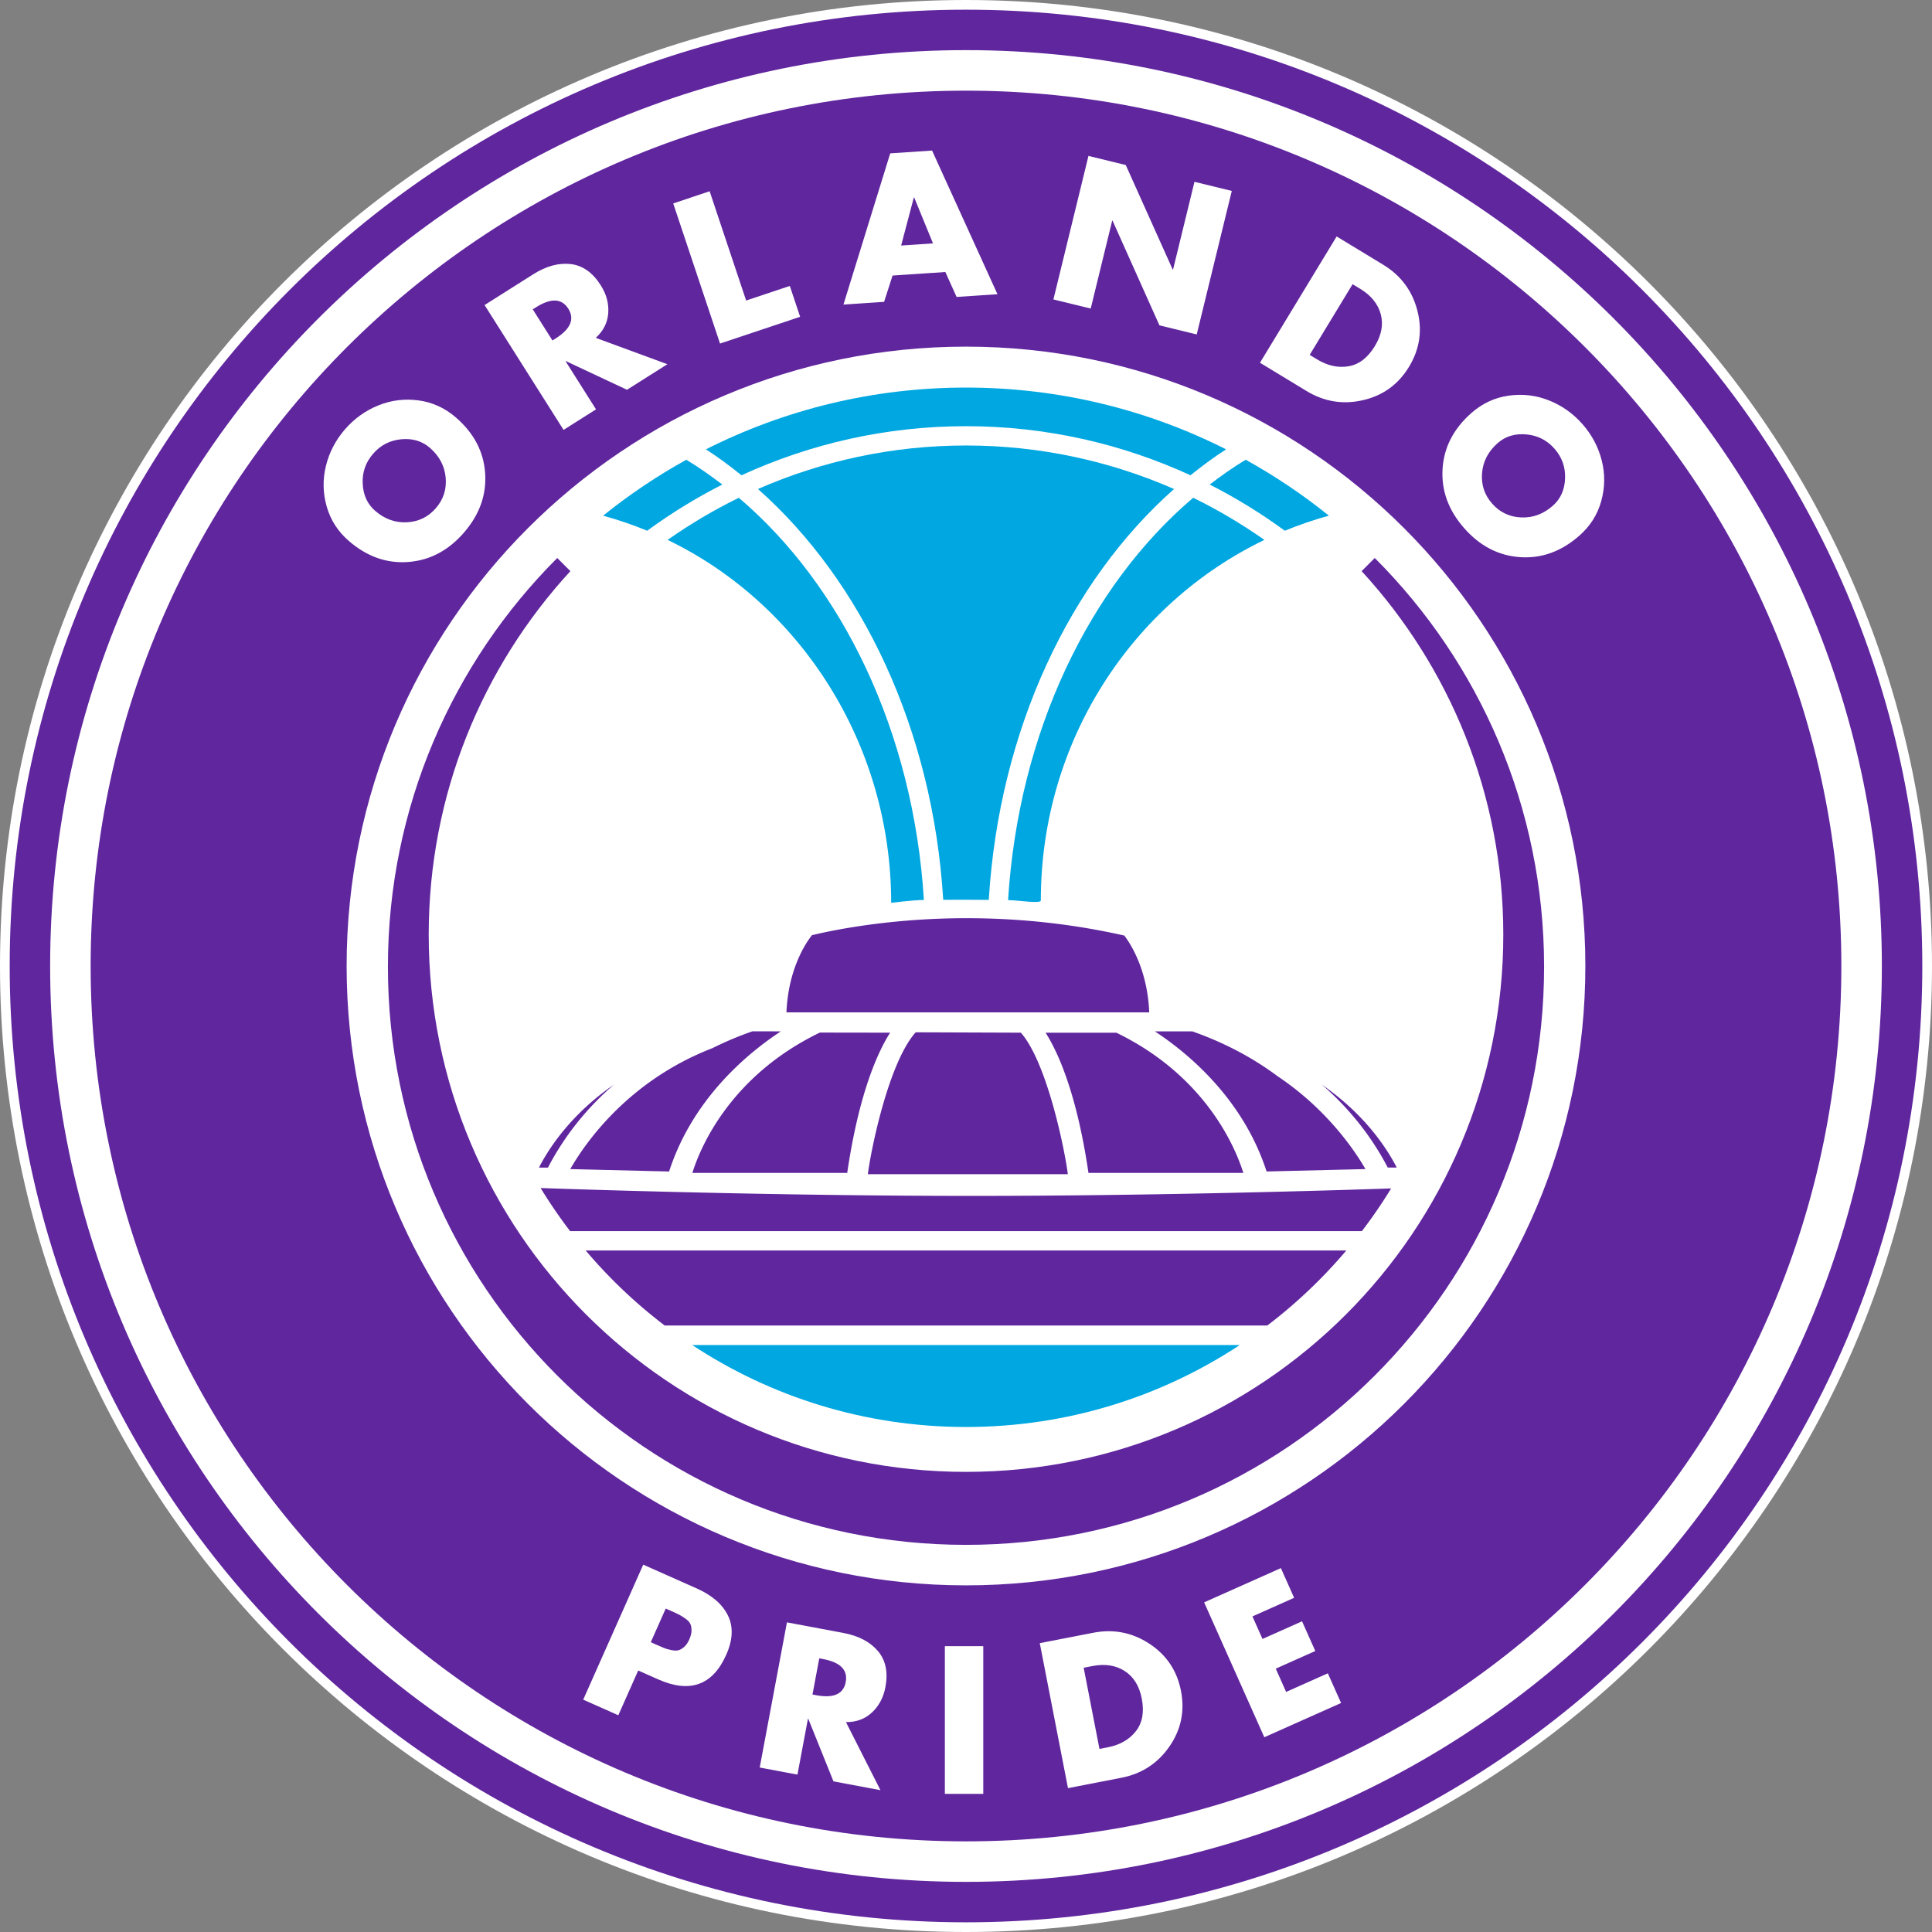
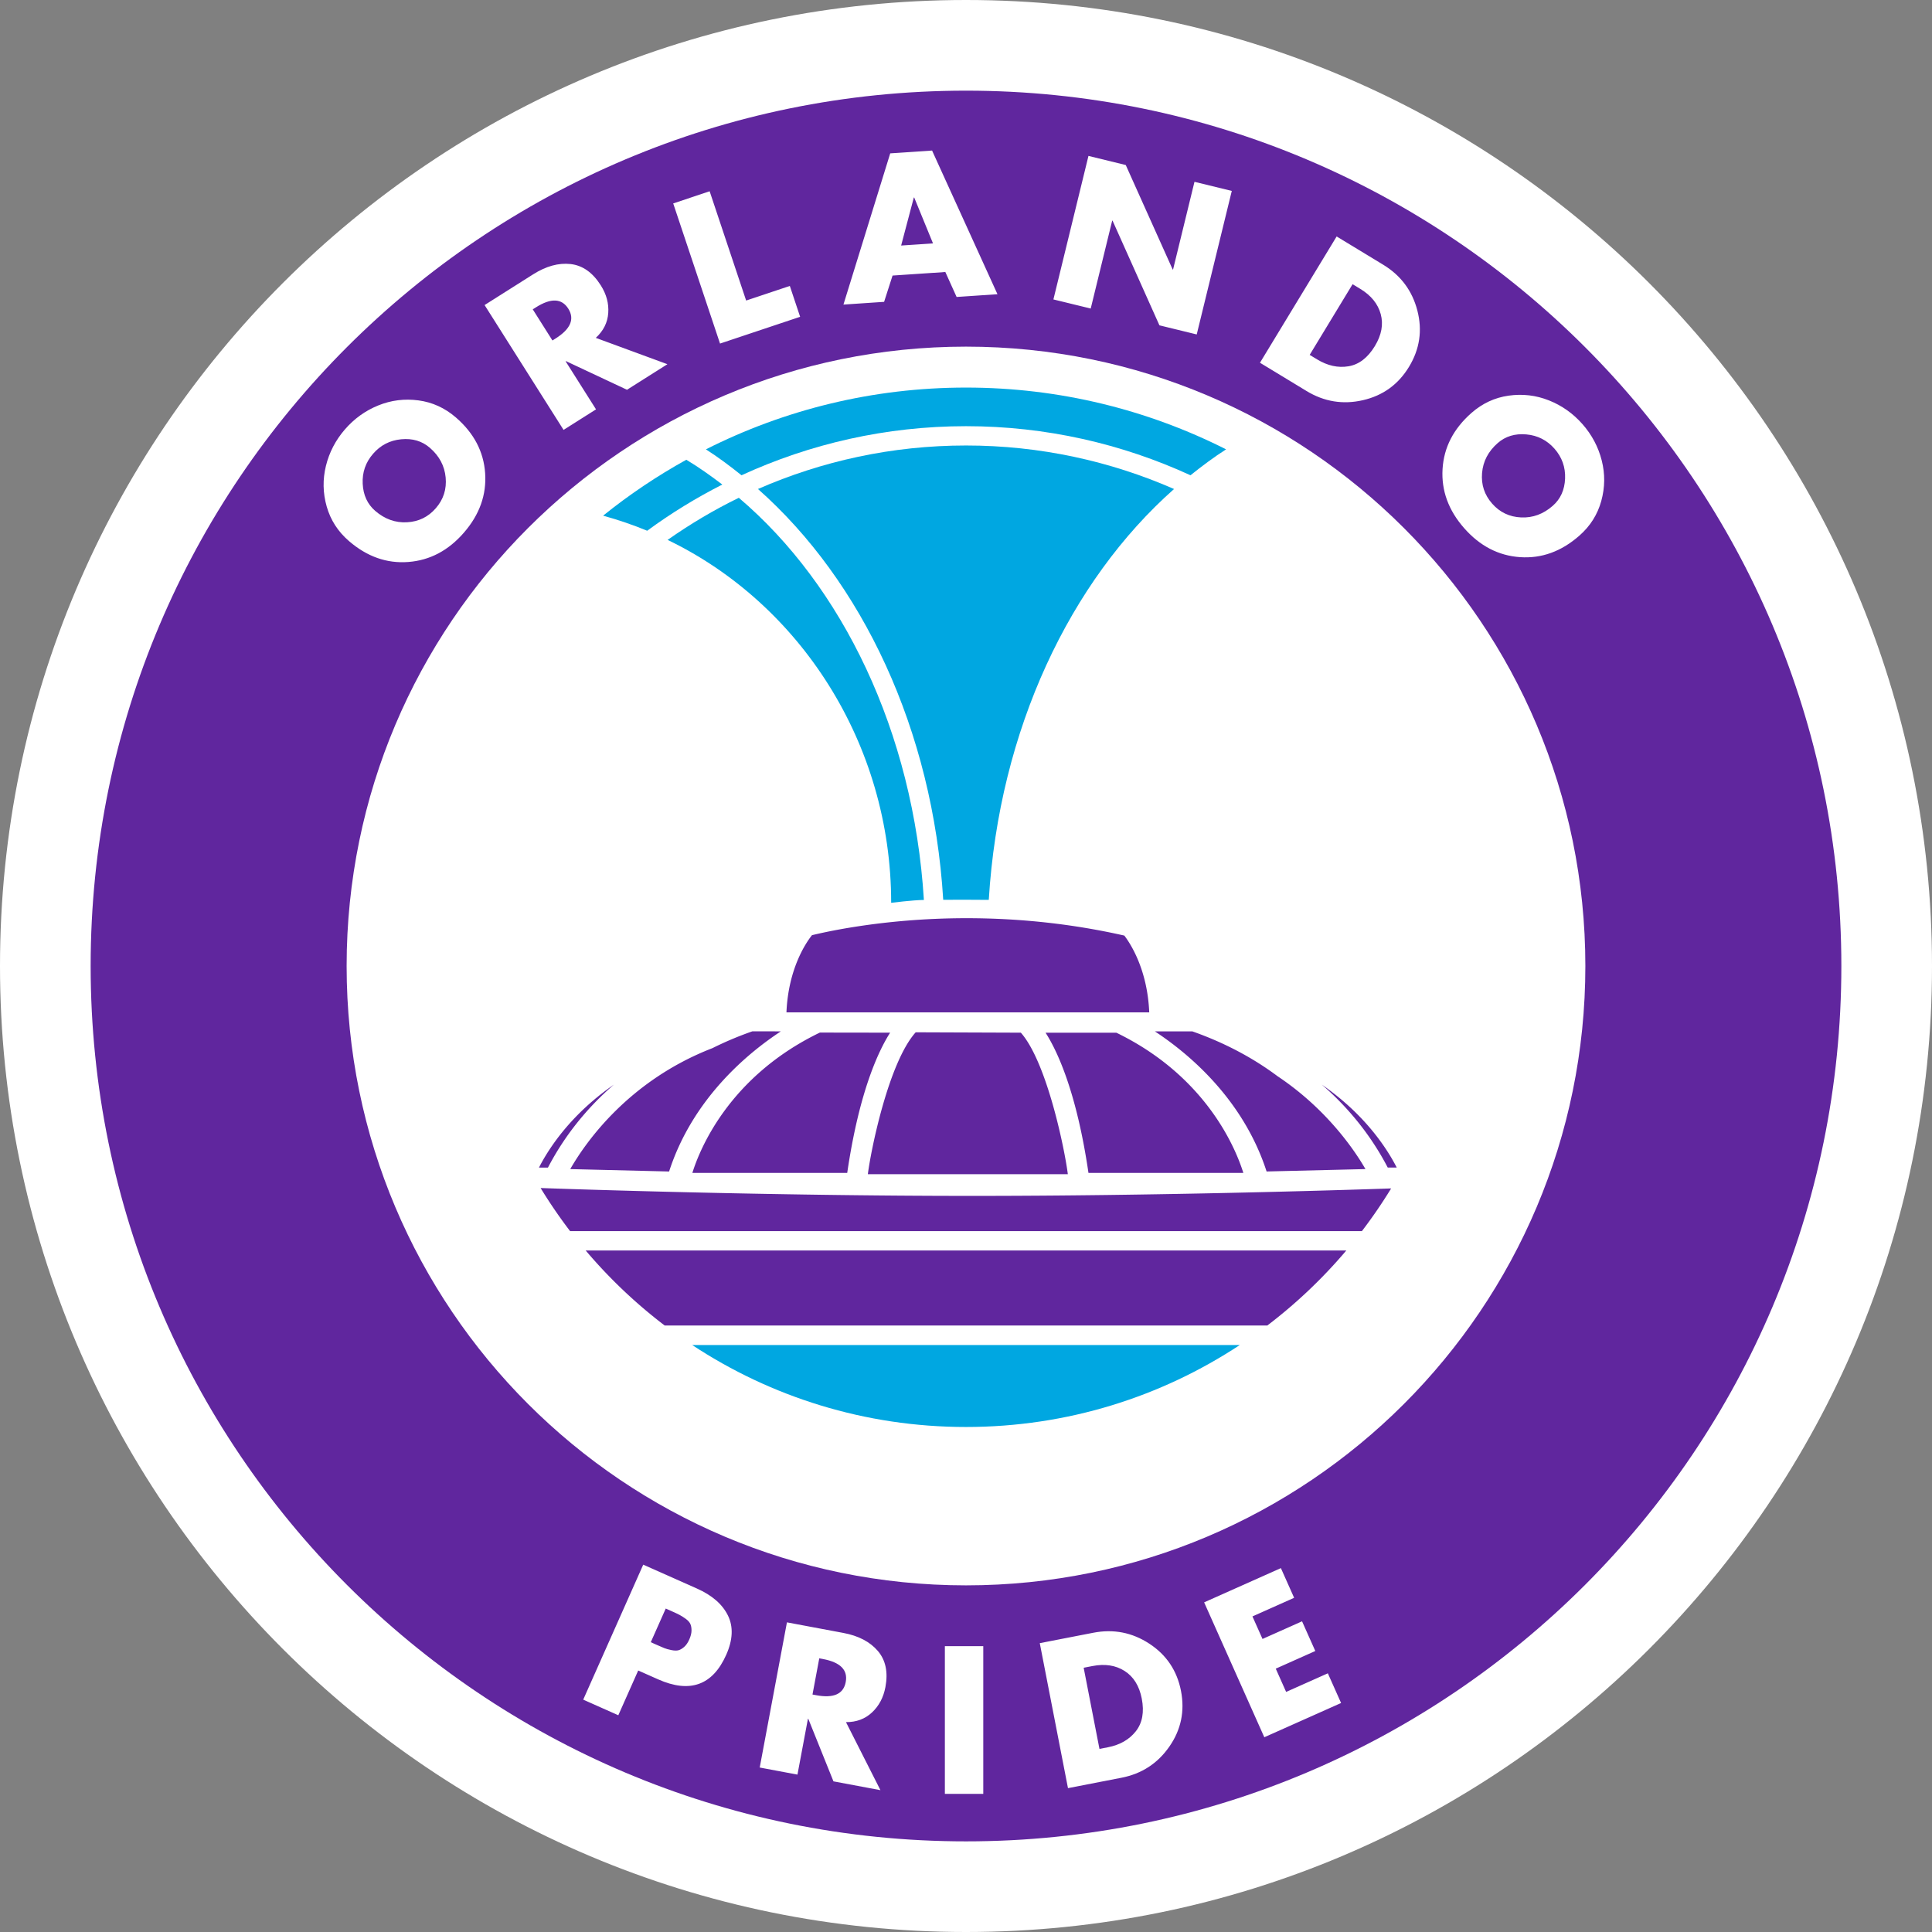
<svg xmlns="http://www.w3.org/2000/svg" height="2500" viewBox="189.62 189.62 1704.22 1704.22" width="2500">
  <rect x="189.62" y="189.62" width="1704.22" height="1704.22" fill="#808080" stroke="none" />
  <path d="m1893.84 1041.73c0 470.61-381.51 852.11-852.11 852.11-470.61 0-852.11-381.5-852.11-852.11 0-470.6 381.5-852.11 852.11-852.11 470.6 0 852.11 381.51 852.11 852.11" fill="#fff" />
-   <path d="m1885.29 1041.73c0 465.89-377.67 843.56-843.56 843.56s-843.56-377.67-843.56-843.56c0-465.88 377.67-843.56 843.56-843.56s843.56 377.69 843.56 843.56" fill="#60269e" />
  <path d="m1849.61 1041.73c0 446.18-361.7 807.89-807.89 807.89-446.17 0-807.87-361.7-807.87-807.89 0-446.17 361.7-807.89 807.87-807.89 446.19.01 807.89 361.72 807.89 807.89" fill="#fff" />
  <path d="m1813.88 1041.73c0 426.44-345.7 772.16-772.14 772.16s-772.16-345.71-772.16-772.16 345.71-772.14 772.16-772.14c426.44 0 772.14 345.7 772.14 772.14" fill="#60269e" />
  <path d="m1588.07 1041.73c0 301.74-244.61 546.34-546.34 546.34-301.74 0-546.35-244.6-546.35-546.34s244.61-546.34 546.35-546.34c301.73.01 546.34 244.6 546.34 546.34" fill="#fff" />
-   <path d="m1390.72 693.42c77.56 84.39 124.96 196.94 124.96 320.6 0 261.74-212.19 473.94-473.94 473.94-261.76 0-473.95-212.19-473.95-473.94 0-123.65 47.4-236.21 124.96-320.6l-11.59-11.59c-92.28 92.28-149.36 219.76-149.36 360.58 0 281.62 228.31 509.93 509.94 509.93 281.62 0 509.92-228.31 509.92-509.93 0-140.82-57.06-268.3-149.35-360.58z" fill="#60269e" />
  <g fill="#00a7e1">
-     <path d="m1304.94 665.86c-19.87-13.95-40.83-26.43-62.82-37.15-91.24 77.49-154.05 206.48-163.27 354.89 9.57.16 28.88 3.45 28.88.27 0-140.66 80.71-261.9 197.21-318.01m18.01-8.08c12.61-5.18 25.59-9.65 38.87-13.29-22.9-18.49-47.47-34.97-73.37-49.34-10.92 6.56-21.45 14.01-31.75 21.89 23.23 11.82 45.39 25.43 66.25 40.74" />
    <path d="m1041.73 582.59c-65.22 0-127.26 13.76-183.51 38.38 91.65 81.11 154.28 212.2 163.42 362.36 13.22-.08 26.61-.06 40.18.07 9.14-150.18 71.77-281.3 163.43-362.42-56.26-24.63-118.29-38.39-183.52-38.39" />
    <path d="m1041.73 565.56c70.63 0 137.67 15.58 198.02 43.3 10.18-8.17 20.59-15.94 31.4-22.87-68.97-34.82-146.89-54.49-229.42-54.49-82.55 0-160.45 19.67-229.42 54.49 10.81 6.92 21.21 14.7 31.4 22.87 60.35-27.73 127.38-43.3 198.02-43.3m-66.01 420.43s19.15-2.41 28.87-2.53c-9.24-148.35-72.04-277.28-163.26-354.74-22 10.72-42.95 23.2-62.82 37.15 116.51 56.09 197.21 179.47 197.21 320.12m-148.96-368.94c-10.31-7.87-20.82-15.33-31.74-21.88-25.92 14.35-50.48 30.85-73.39 49.33 13.3 3.65 26.27 8.1 38.88 13.29 20.86-15.33 43.01-28.93 66.25-40.74m214.97 831.32c89.21 0 172.2-26.59 241.49-72.29h-482.98c69.29 45.7 152.28 72.29 241.49 72.29z" />
  </g>
  <path d="m706.27 1292.69c20.73 24.5 44.1 46.69 69.67 66.15h531.59a442.472 442.472 0 0 0 69.67-66.15zm710.48-54.75c-45.98 1.57-206.15 6.58-369.89 6.58-180.17 0-358.09-6.14-380.37-6.94a442.196 442.196 0 0 0 26.02 38.02h698.44a443.395 443.395 0 0 0 25.8-37.66zm-461.59-12.54c2.57-20.97 18.34-98.7 42.21-125.19l92.75.34c23.12 26.15 38.87 103.88 41.44 124.84h-176.4zm-154.8-1.17c6.49-20.87 32.36-85.07 112.47-123.78l61.98.09c-10.02 15.64-27.26 51.51-37.85 123.68h-136.6zm349.4 0c-10.59-72.16-27.83-108.05-37.85-123.67h62.43c79.67 38.62 105.54 102.8 112.03 123.67z" fill="#60269e" />
  <path d="m1306.88 1222.98c-20.85-64.39-69.44-104.47-98.57-123.59h33.05c27.72 9.73 53.11 23.05 75.13 39.52 44.01 29.38 68.43 66.07 77.6 81.96zm-614.25-2.1c13.57-23.65 51.5-78.06 125.47-106.71a301.27 301.27 0 0 1 35.23-14.83l25.09.05c-29.13 19.12-77.74 59.19-98.58 123.61zm721.13-1.34c-14.41-27.64-33.92-52.18-58.13-73.16 12.66 8.8 24.09 18.51 34.14 29.01 17.3 18.03 27.21 34.89 31.91 44.14h-7.92zm-748.71 0c4.7-9.26 14.63-26.11 31.9-44.14 10.05-10.5 21.49-20.22 34.16-29.02-24.21 20.99-43.73 45.52-58.14 73.17h-7.92zm218.3-136.93c1.65-39.07 17.63-61.95 22.52-68.07 5.42-1.21 59.89-14.98 136.32-14.98 47.47 0 94.31 5.16 139.22 15.34 4.32 5.74 20.3 28.54 21.95 67.71z" fill="#60269e" />
  <path d="m704.08 1688.88 52.94-119.07 47.37 21.06c13.37 5.95 22.49 13.88 27.35 23.8 4.86 9.9 4.36 21.44-1.49 34.61-11.98 26.95-32.03 34.17-60.13 21.68l-17.53-7.79-17.55 39.48zm72.79-80.36-13.19 29.69 5.2 2.32c2.95 1.31 5.19 2.28 6.75 2.9 1.55.63 3.62 1.2 6.22 1.73 2.61.53 4.69.57 6.27.15 1.58-.44 3.24-1.4 4.97-2.9 1.74-1.5 3.24-3.67 4.51-6.51 1.32-2.95 1.97-5.58 2.01-7.9.01-2.33-.31-4.28-1.01-5.83-.69-1.57-2.06-3.11-4.1-4.59-2.06-1.48-3.87-2.63-5.46-3.46s-3.91-1.93-6.96-3.28zm158.98 100.18 30.41 60.03-41.44-7.77-22.19-55.15-.33-.06-9.24 49.26-33.29-6.25 24.01-128.06 49.76 9.33c13.37 2.51 23.51 7.81 30.43 15.9 6.91 8.1 9.15 18.72 6.68 31.86-1.73 9.16-5.67 16.63-11.85 22.39-6.16 5.76-13.81 8.59-22.95 8.52m-23.55-56.28-5.98 31.94 3.23.6c15.39 2.89 24.1-.99 26.09-11.62 1.99-10.65-4.71-17.41-20.12-20.3zm418.88-53.37-36.77 16.41 8.87 19.88 34.88-15.56 11.69 26.19-34.88 15.57 9.15 20.52 36.79-16.41 11.68 26.19-67.72 30.21-53.08-118.99 67.7-30.21zm-854.07-998.44c2.92-11.93 8.5-22.65 16.71-32.15 8.22-9.5 18.02-16.56 29.4-21.18 11.39-4.63 23.22-6.12 35.51-4.48 12.3 1.64 23.28 6.65 32.96 15 15.96 13.79 24.58 30.2 25.87 49.22 1.31 19.03-4.91 36.48-18.62 52.33-13.72 15.86-30.08 24.53-49.1 25.99-19.01 1.47-36.49-4.7-52.44-18.49-9.68-8.37-16.21-18.51-19.6-30.43-3.39-11.94-3.62-23.86-.69-35.81m66.36-23.5c-9.97.96-18.25 5.24-24.79 12.83-6.57 7.58-9.61 16.38-9.12 26.39.48 10.02 4.17 18.01 11.06 23.96 8.37 7.23 17.7 10.58 27.99 10.03 10.29-.54 18.79-4.69 25.49-12.45 6.72-7.75 9.59-16.76 8.64-27.03s-5.61-19.02-13.97-26.25c-6.89-5.95-15.33-8.45-25.3-7.48m171.7-89.46 63.17 23.24-35.65 22.55-53.81-25.26-.3.18 26.8 42.36-28.63 18.11-69.67-110.12 42.8-27.08c11.49-7.27 22.52-10.29 33.1-9.09 10.59 1.22 19.45 7.47 26.59 18.76 5 7.89 7.19 16.05 6.59 24.46-.59 8.42-4.26 15.72-10.99 21.89m-55.6-25.16 17.37 27.47 2.79-1.77c13.24-8.37 16.96-17.14 11.18-26.3-5.8-9.15-15.31-9.54-28.55-1.16zm156.03-104.16 32.2 96.4 38.53-12.88 9.09 27.22-70.65 23.61-41.3-123.61zm207.91 71.23-46.56 3.13-7.45 23.19-35.87 2.41 41.27-133.39 36.91-2.48 57.69 126.73-36.04 2.42zm-10.88-25.25-16.58-40.46-.34.02-11.19 42.33zm106.21 49.44 30.92-126.6 32.9 8.04 41.37 92.12.35.08 18.9-77.4 32.91 8.04-30.93 126.6-32.9-8.04-41.33-92.3-.33-.08-18.95 77.57zm182.21 55.85 67.63-111.4 41.07 24.93c15.56 9.45 25.61 22.93 30.14 40.44 4.54 17.52 2.07 34.06-7.37 49.61-9.45 15.57-22.98 25.38-40.61 29.43-17.63 4.07-34.23 1.36-49.78-8.08zm81.7-69.29-37.85 62.35 6.5 3.94c9.26 5.63 18.5 7.67 27.73 6.12s16.98-7.49 23.26-17.82c5.91-9.76 7.65-19.15 5.18-28.2-2.46-9.04-8.47-16.46-18.02-22.26zm173.18 102.49c11.43 4.53 21.29 11.51 29.59 20.93 8.3 9.43 13.96 20.11 16.99 32.02s2.9 23.84-.4 35.8c-3.29 11.96-9.74 22.16-19.35 30.59-15.84 13.93-33.27 20.24-52.28 18.94-19.03-1.31-35.47-9.84-49.3-25.57-13.86-15.75-20.21-33.14-19.07-52.17 1.15-19.04 9.64-35.51 25.47-49.44 9.61-8.45 20.54-13.54 32.82-15.28 12.26-1.74 24.11-.36 35.53 4.18m14.26 68.94c.4-10.02-2.72-18.79-9.33-26.32-6.63-7.52-14.92-11.74-24.91-12.62-9.98-.88-18.4 1.68-25.23 7.69-8.31 7.3-12.9 16.09-13.76 26.36-.87 10.27 2.09 19.26 8.86 26.96 6.76 7.7 15.3 11.78 25.61 12.23 10.29.46 19.59-2.96 27.9-10.27 6.84-6 10.46-14.01 10.86-24.03m-547.09 1029.94h33.88v130.29h-33.88zm108.6 125.26-24.88-127.9 47.16-9.17c17.87-3.47 34.37-.26 49.5 9.65 15.13 9.9 24.43 23.8 27.91 41.67 3.46 17.87.05 34.23-10.26 49.08-10.32 14.86-24.42 24.03-42.28 27.5zm13.84-106.21 13.93 71.59 7.46-1.44c10.63-2.07 18.83-6.77 24.62-14.12s7.53-16.97 5.23-28.83c-2.19-11.2-7.22-19.3-15.12-24.35-7.91-5.03-17.35-6.49-28.31-4.36z" fill="#fff" />
</svg>